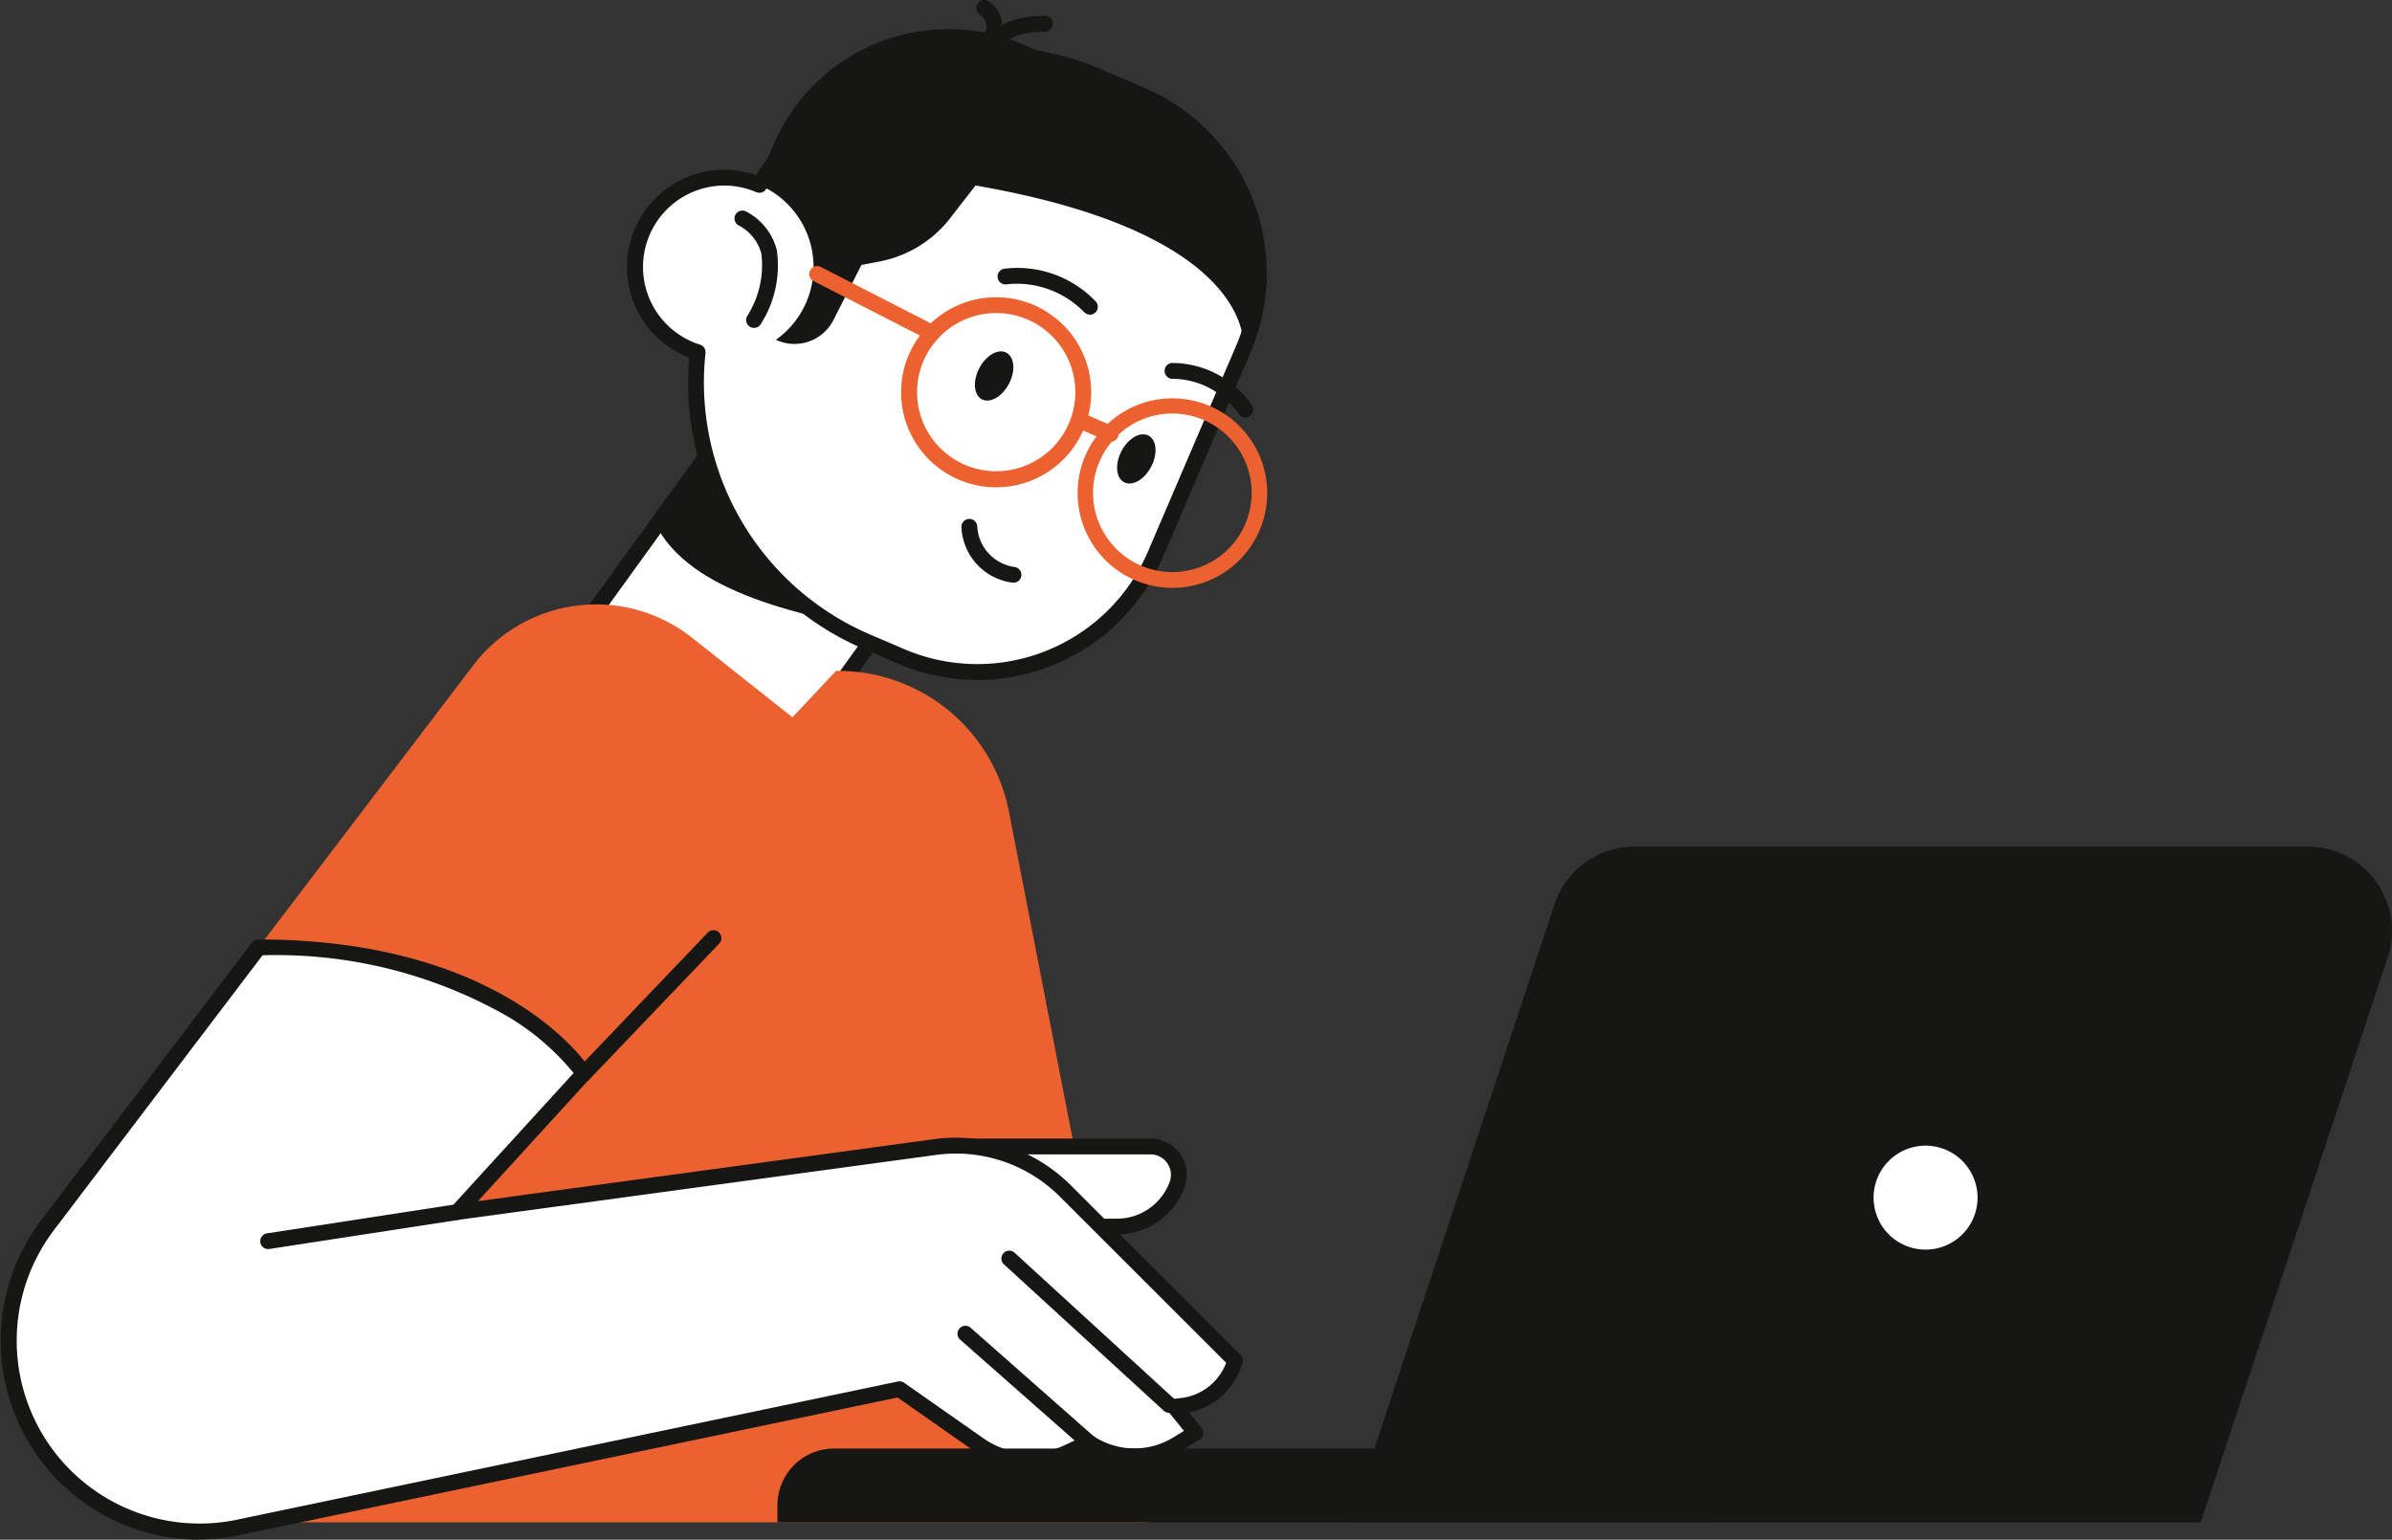
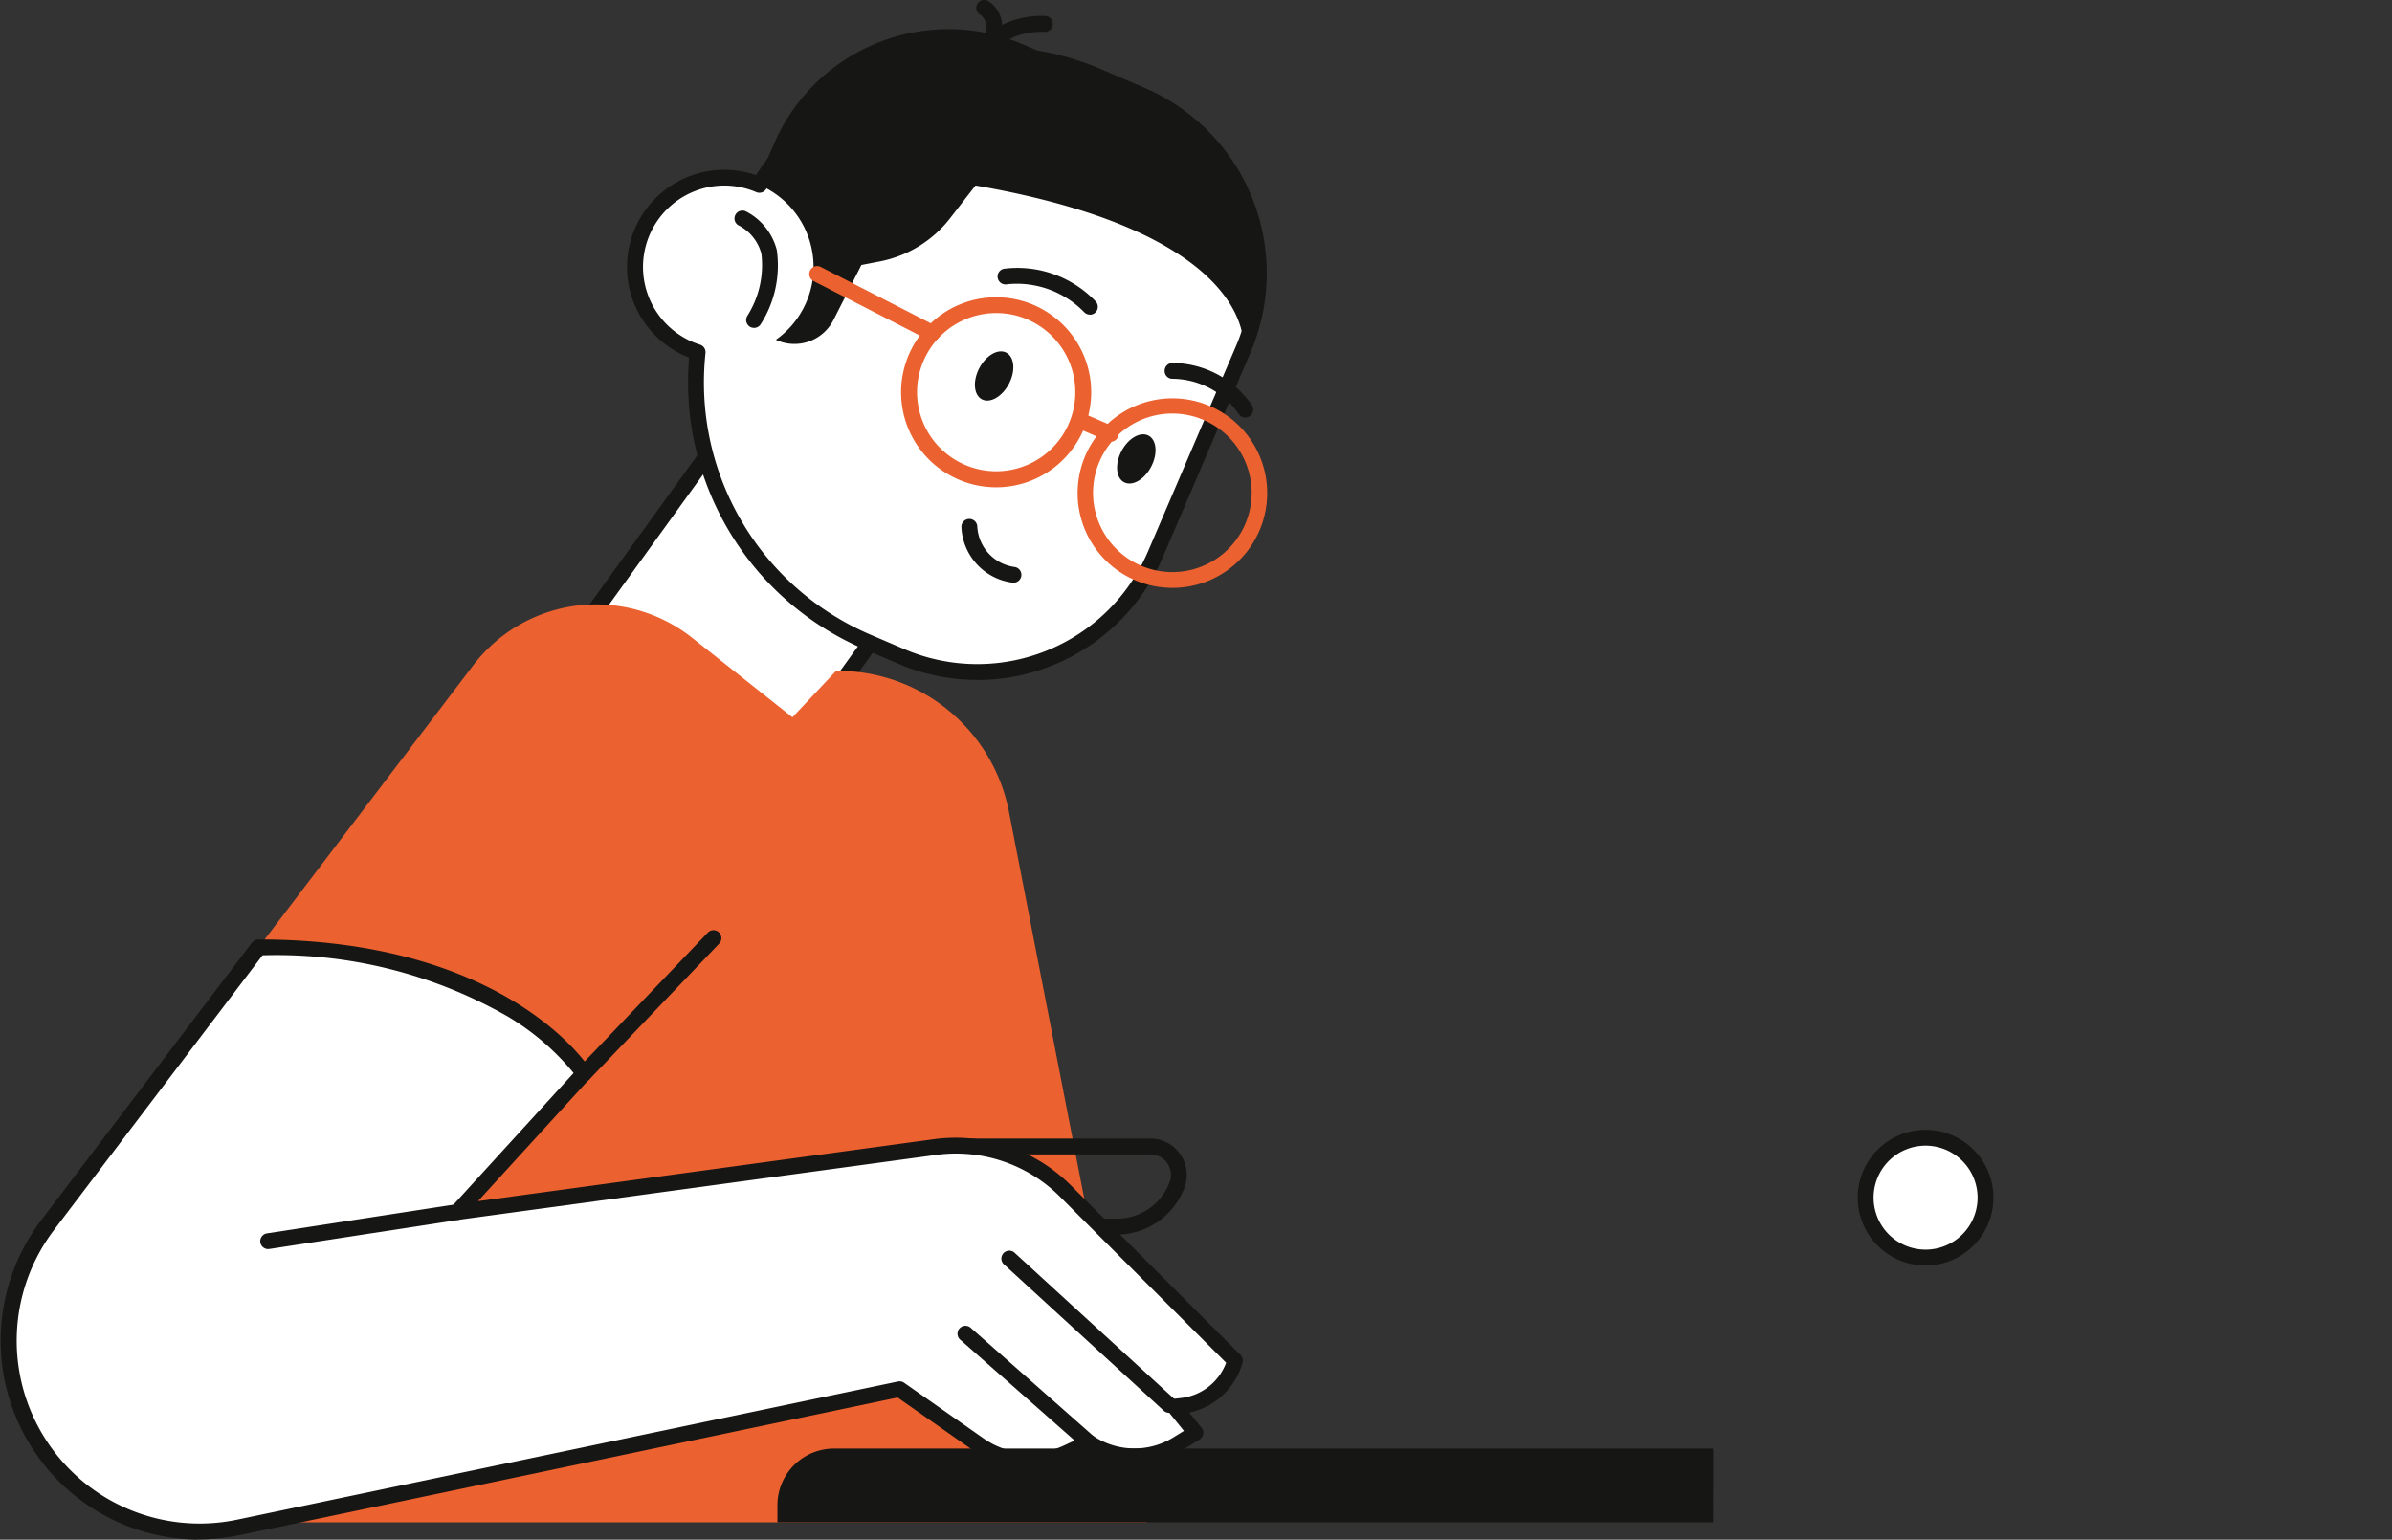
<svg xmlns="http://www.w3.org/2000/svg" width="102.779" height="66.177" viewBox="0 0 102.779 66.177">
  <rect x="0" y="0" width="102.779" height="66.177" fill="#333333" stroke="none" />
  <g id="Groupe_20" data-name="Groupe 20" transform="translate(-365.545 -441.495)">
    <rect id="Rectangle_13" data-name="Rectangle 13" width="13.9" height="10.4" transform="translate(390.846 468.107) rotate(-54.161)" fill="#fff" />
    <path id="Tracé_631" data-name="Tracé 631" d="M198.8,276.218l7.879,5.691,7.741-10.717-7.879-5.692Zm7.955,6.506a.342.342,0,0,1-.2-.064l-8.43-6.09a.343.343,0,0,1-.138-.222.348.348,0,0,1,.06-.254l8.14-11.267a.34.34,0,0,1,.475-.076l8.43,6.089a.341.341,0,0,1,.076.475l-8.14,11.268a.331.331,0,0,1-.222.136.3.3,0,0,1-.053,0" transform="translate(192.517 191.813)" fill="#161615" />
-     <path id="Tracé_632" data-name="Tracé 632" d="M200.048,271.837l4.813-6.662,7.926,5.725-2.852,5.737c-3.232-.786-8.378-1.585-9.887-4.8" transform="translate(193.605 192.071)" fill="#161615" />
    <path id="Tracé_633" data-name="Tracé 633" d="M221.277,258.151l-1.9-.815a11.622,11.622,0,0,0-14.521,4.672,3.838,3.838,0,1,0-2.649,7.192,12.055,12.055,0,0,0,7.231,12.427l1.51.646a8.317,8.317,0,0,0,10.92-4.371l3.783-8.832a8.317,8.317,0,0,0-4.371-10.92" transform="translate(193.317 187.432)" fill="#fff" />
    <path id="Tracé_634" data-name="Tracé 634" d="M203.455,262.152a3.5,3.5,0,0,0-1.032,6.838.341.341,0,0,1,.237.364,11.784,11.784,0,0,0,7.027,12.075l1.51.646a7.976,7.976,0,0,0,10.474-4.192l3.783-8.831a7.979,7.979,0,0,0-4.192-10.474l-1.9-.816a11.319,11.319,0,0,0-14.094,4.536.34.34,0,0,1-.425.138,3.517,3.517,0,0,0-1.383-.284M214.337,283.4a8.632,8.632,0,0,1-3.407-.7l-1.51-.646a12.47,12.47,0,0,1-7.463-12.506,4.177,4.177,0,0,1,2.873-7.843,12,12,0,0,1,14.8-4.567l1.9.815a8.669,8.669,0,0,1,4.55,11.368L222.3,278.15a8.68,8.68,0,0,1-7.96,5.254" transform="translate(193.199 187.318)" fill="#161615" />
    <path id="Tracé_635" data-name="Tracé 635" d="M219.464,258.526l-5.088-2.179a8.16,8.16,0,0,0-10.711,4.287l-.731,1.707a3.834,3.834,0,0,1,.819,6.7,1.878,1.878,0,0,0,2.474-.851l1.2-2.364.779-.15a5.037,5.037,0,0,0,3.034-1.86l1.091-1.406c12.248,2.12,11.507,7.036,11.507,7.036a8.317,8.317,0,0,0-4.371-10.92" transform="translate(195.13 187.058)" fill="#161615" />
    <path id="Tracé_636" data-name="Tracé 636" d="M214.019,267.391a3.407,3.407,0,1,0,2.534-.616,3.387,3.387,0,0,0-2.534.616m2.019,6.836a4.247,4.247,0,0,1-.636-.049,4.073,4.073,0,1,1,.636.049" transform="translate(199.889 192.535)" fill="#eb612f" />
    <path id="Tracé_637" data-name="Tracé 637" d="M208.863,264.287h0Zm2.207-.379a3.4,3.4,0,1,0,2.754,1.394,3.392,3.392,0,0,0-2.754-1.394m.009,7.489a4.084,4.084,0,1,1,2.406-.786,4.085,4.085,0,0,1-2.406.786" transform="translate(197.271 191.042)" fill="#eb612f" />
    <path id="Tracé_638" data-name="Tracé 638" d="M209.694,265.569a.33.33,0,0,1-.154-.038l-4.953-2.539a.341.341,0,0,1,.31-.607l4.953,2.54a.341.341,0,0,1-.156.643" transform="translate(195.905 190.578)" fill="#eb612f" />
    <path id="Tracé_639" data-name="Tracé 639" d="M213.43,267.713a.352.352,0,0,1-.134-.028l-1.243-.538a.34.34,0,1,1,.271-.624l1.241.536a.34.34,0,0,1-.134.653" transform="translate(199.839 192.769)" fill="#eb612f" />
    <path id="Tracé_640" data-name="Tracé 640" d="M209.252,265.475c-.289.556-.237,1.154.116,1.337s.873-.118,1.162-.671.237-1.152-.116-1.337-.873.118-1.162.671" transform="translate(198.369 191.847)" fill="#161615" />
    <path id="Tracé_641" data-name="Tracé 641" d="M213.25,267.808c-.289.555-.237,1.152.116,1.336s.873-.116,1.162-.671.237-1.152-.116-1.336-.873.116-1.162.671" transform="translate(200.481 193.079)" fill="#161615" />
    <path id="Tracé_642" data-name="Tracé 642" d="M210.916,272.2a.292.292,0,0,1-.052,0,2.519,2.519,0,0,1-2.178-2.384.341.341,0,0,1,.682-.024,1.854,1.854,0,0,0,1.6,1.736.34.34,0,0,1-.049.677" transform="translate(198.169 194.335)" fill="#161615" />
    <path id="Tracé_643" data-name="Tracé 643" d="M213.67,264.425a.338.338,0,0,1-.246-.105,4.038,4.038,0,0,0-3.309-1.2.34.34,0,1,1-.144-.665,4.649,4.649,0,0,1,3.945,1.4.34.34,0,0,1-.011.48.335.335,0,0,1-.235.095" transform="translate(198.706 190.592)" fill="#161615" />
    <path id="Tracé_644" data-name="Tracé 644" d="M217.866,267.422a.34.34,0,0,1-.284-.153,3.484,3.484,0,0,0-2.835-1.512.335.335,0,0,1-.348-.332.339.339,0,0,1,.33-.349,4.175,4.175,0,0,1,3.422,1.817.341.341,0,0,1-.284.527" transform="translate(201.187 192.019)" fill="#161615" />
    <path id="Tracé_645" data-name="Tracé 645" d="M203.149,265.835a.336.336,0,0,1-.183-.053.341.341,0,0,1-.1-.469,4.077,4.077,0,0,0,.6-2.665,1.913,1.913,0,0,0-.995-1.226.34.34,0,0,1,.335-.591,2.593,2.593,0,0,1,1.322,1.655,4.687,4.687,0,0,1-.692,3.193.336.336,0,0,1-.286.157" transform="translate(194.794 189.752)" fill="#161615" />
    <path id="Tracé_646" data-name="Tracé 646" d="M209.513,257.2a.341.341,0,0,1-.31-.484c.711-1.518,2.749-1.4,2.837-1.4a.34.34,0,0,1,.316.362A.337.337,0,0,1,212,256c-.017,0-1.664-.089-2.176,1.006a.338.338,0,0,1-.307.2" transform="translate(198.425 186.863)" fill="#161615" />
    <path id="Tracé_647" data-name="Tracé 647" d="M209.79,256.752a.327.327,0,0,1-.113-.02.34.34,0,0,1-.208-.434.633.633,0,0,0-.2-.8.34.34,0,0,1,.352-.582,1.317,1.317,0,0,1,.5,1.608.339.339,0,0,1-.321.228" transform="translate(198.39 186.626)" fill="#161615" />
    <path id="Tracé_648" data-name="Tracé 648" d="M190.159,286.61l9.222-12.124a6.639,6.639,0,0,1,9.408-1.184l4.31,3.416,1.875-1.995h.086a7.481,7.481,0,0,1,7.334,6.014l5.951,30.583H186.592Z" transform="translate(186.496 195.606)" fill="#eb612f" />
-     <path id="Tracé_649" data-name="Tracé 649" d="M214.465,290.553h1a2.749,2.749,0,0,0,2.581-1.808,1.219,1.219,0,0,0-1.146-1.635h-8.38Z" transform="translate(198.08 203.66)" fill="#fff" />
    <path id="Tracé_650" data-name="Tracé 650" d="M215.58,291.011h-1a.34.34,0,0,1,0-.68h1a2.415,2.415,0,0,0,2.262-1.585.879.879,0,0,0-.825-1.178h-8.381a.34.34,0,0,1,0-.68h8.381a1.559,1.559,0,0,1,1.464,2.091,3.1,3.1,0,0,1-2.9,2.033" transform="translate(197.963 203.543)" fill="#161615" />
    <path id="Tracé_651" data-name="Tracé 651" d="M192.646,281.513l-9.063,11.944a8.2,8.2,0,0,0,8.212,12.985l28.395-5.941,3.425,2.4a3.8,3.8,0,0,0,3.775.333l.937-.436a3.524,3.524,0,0,0,3.8.069l.79-.486L232,301.254l.306-.034a2.708,2.708,0,0,0,2.3-1.949l-7.3-7.3a6.622,6.622,0,0,0-5.574-1.878L201.2,292.885l5.424-5.947s-3.442-5.426-13.98-5.426" transform="translate(184.009 200.703)" fill="#fff" />
    <path id="Tracé_652" data-name="Tracé 652" d="M192.935,281.971l-8.961,11.809a7.86,7.86,0,0,0,7.871,12.445l28.395-5.939a.338.338,0,0,1,.264.053l3.425,2.4a3.464,3.464,0,0,0,3.437.3l.938-.436a.343.343,0,0,1,.332.026,3.188,3.188,0,0,0,3.433.063l.46-.283-.668-.824a.341.341,0,0,1,.228-.553l.3-.034a2.356,2.356,0,0,0,1.953-1.518l-7.157-7.153a6.314,6.314,0,0,0-5.286-1.782l-20.535,2.792a.341.341,0,0,1-.3-.567l5.239-5.742a10.756,10.756,0,0,0-2.82-2.424,20.023,20.023,0,0,0-10.555-2.636m-2.8,25.115a8.554,8.554,0,0,1-6.708-13.717l9.065-11.944a.336.336,0,0,1,.271-.135c10.6,0,14.123,5.355,14.267,5.583a.338.338,0,0,1-.035.411l-4.793,5.254,19.605-2.665a7,7,0,0,1,5.86,1.976l7.3,7.3a.341.341,0,0,1,.087.333,3.031,3.031,0,0,1-2.291,2.144l.532.656a.339.339,0,0,1-.086.5l-.792.486a3.87,3.87,0,0,1-4,.027l-.769.358a4.148,4.148,0,0,1-4.114-.364l-3.3-2.312-28.25,5.91a9.023,9.023,0,0,1-1.846.194" transform="translate(183.888 200.586)" fill="#161615" />
    <path id="Tracé_653" data-name="Tracé 653" d="M208.791,292.367l5.32,4.695Z" transform="translate(198.224 206.438)" fill="#fff" />
    <path id="Tracé_654" data-name="Tracé 654" d="M214.229,297.519a.326.326,0,0,1-.225-.086l-5.322-4.692a.341.341,0,0,1,.451-.51l5.32,4.694a.341.341,0,0,1,.031.481.336.336,0,0,1-.255.113" transform="translate(198.106 206.32)" fill="#161615" />
    <path id="Tracé_655" data-name="Tracé 655" d="M210.02,290.251l6.887,6.309Z" transform="translate(198.874 205.32)" fill="#fff" />
    <path id="Tracé_656" data-name="Tracé 656" d="M217.024,297.017a.335.335,0,0,1-.229-.089l-6.887-6.309a.34.34,0,0,1,.458-.5l6.887,6.309a.34.34,0,0,1-.229.591" transform="translate(198.756 205.202)" fill="#161615" />
    <path id="Tracé_657" data-name="Tracé 657" d="M189.2,290.206l8.137-1.253Z" transform="translate(187.873 204.634)" fill="#fff" />
    <path id="Tracé_658" data-name="Tracé 658" d="M189.317,290.664a.34.34,0,0,1-.05-.677l8.137-1.252a.34.34,0,0,1,.1.672l-8.138,1.252a.305.305,0,0,1-.052,0" transform="translate(187.756 204.517)" fill="#161615" />
    <path id="Tracé_659" data-name="Tracé 659" d="M198.192,287.531a.34.34,0,0,1-.246-.575l5.559-5.818a.34.34,0,1,1,.492.469l-5.559,5.818a.338.338,0,0,1-.246.105" transform="translate(192.444 200.45)" fill="#161615" />
    <path id="Tracé_660" data-name="Tracé 660" d="M243.715,298.777h-40.2v-.737a2.434,2.434,0,0,1,2.435-2.435h37.768Z" transform="translate(195.435 208.149)" fill="#161615" />
-     <path id="Tracé_661" data-name="Tracé 661" d="M219.61,307.721h36.555l8.033-24.279a3.625,3.625,0,0,0-3.44-4.764H231.837a3.623,3.623,0,0,0-3.44,2.487Z" transform="translate(203.94 199.205)" fill="#161615" />
    <path id="Tracé_662" data-name="Tracé 662" d="M234.109,289.44a2.574,2.574,0,1,0,2.575-2.574,2.575,2.575,0,0,0-2.575,2.574" transform="translate(211.601 203.531)" fill="#fff" />
    <path id="Tracé_663" data-name="Tracé 663" d="M236.8,287.323a2.234,2.234,0,1,0,2.234,2.234,2.237,2.237,0,0,0-2.234-2.234m0,5.149a2.915,2.915,0,1,1,2.915-2.915,2.918,2.918,0,0,1-2.915,2.915" transform="translate(211.483 203.413)" fill="#161615" />
  </g>
</svg>